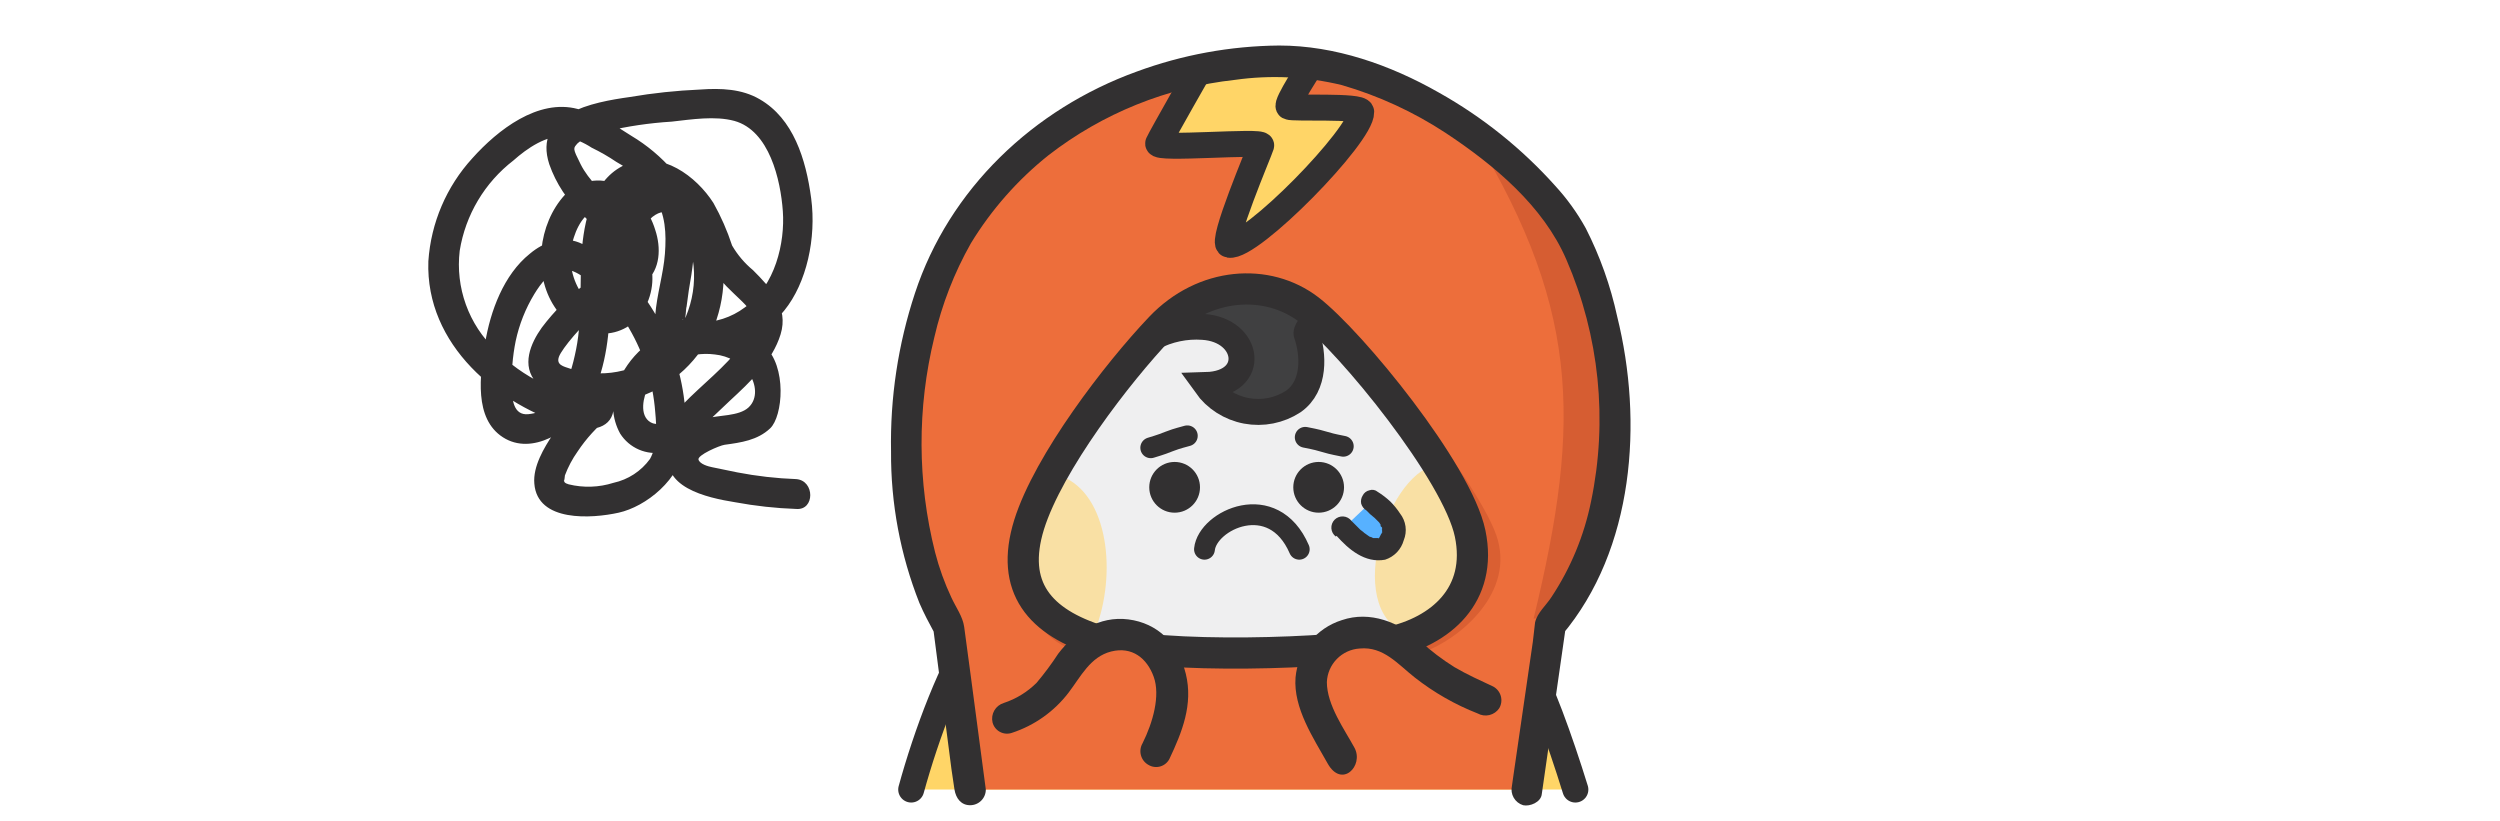
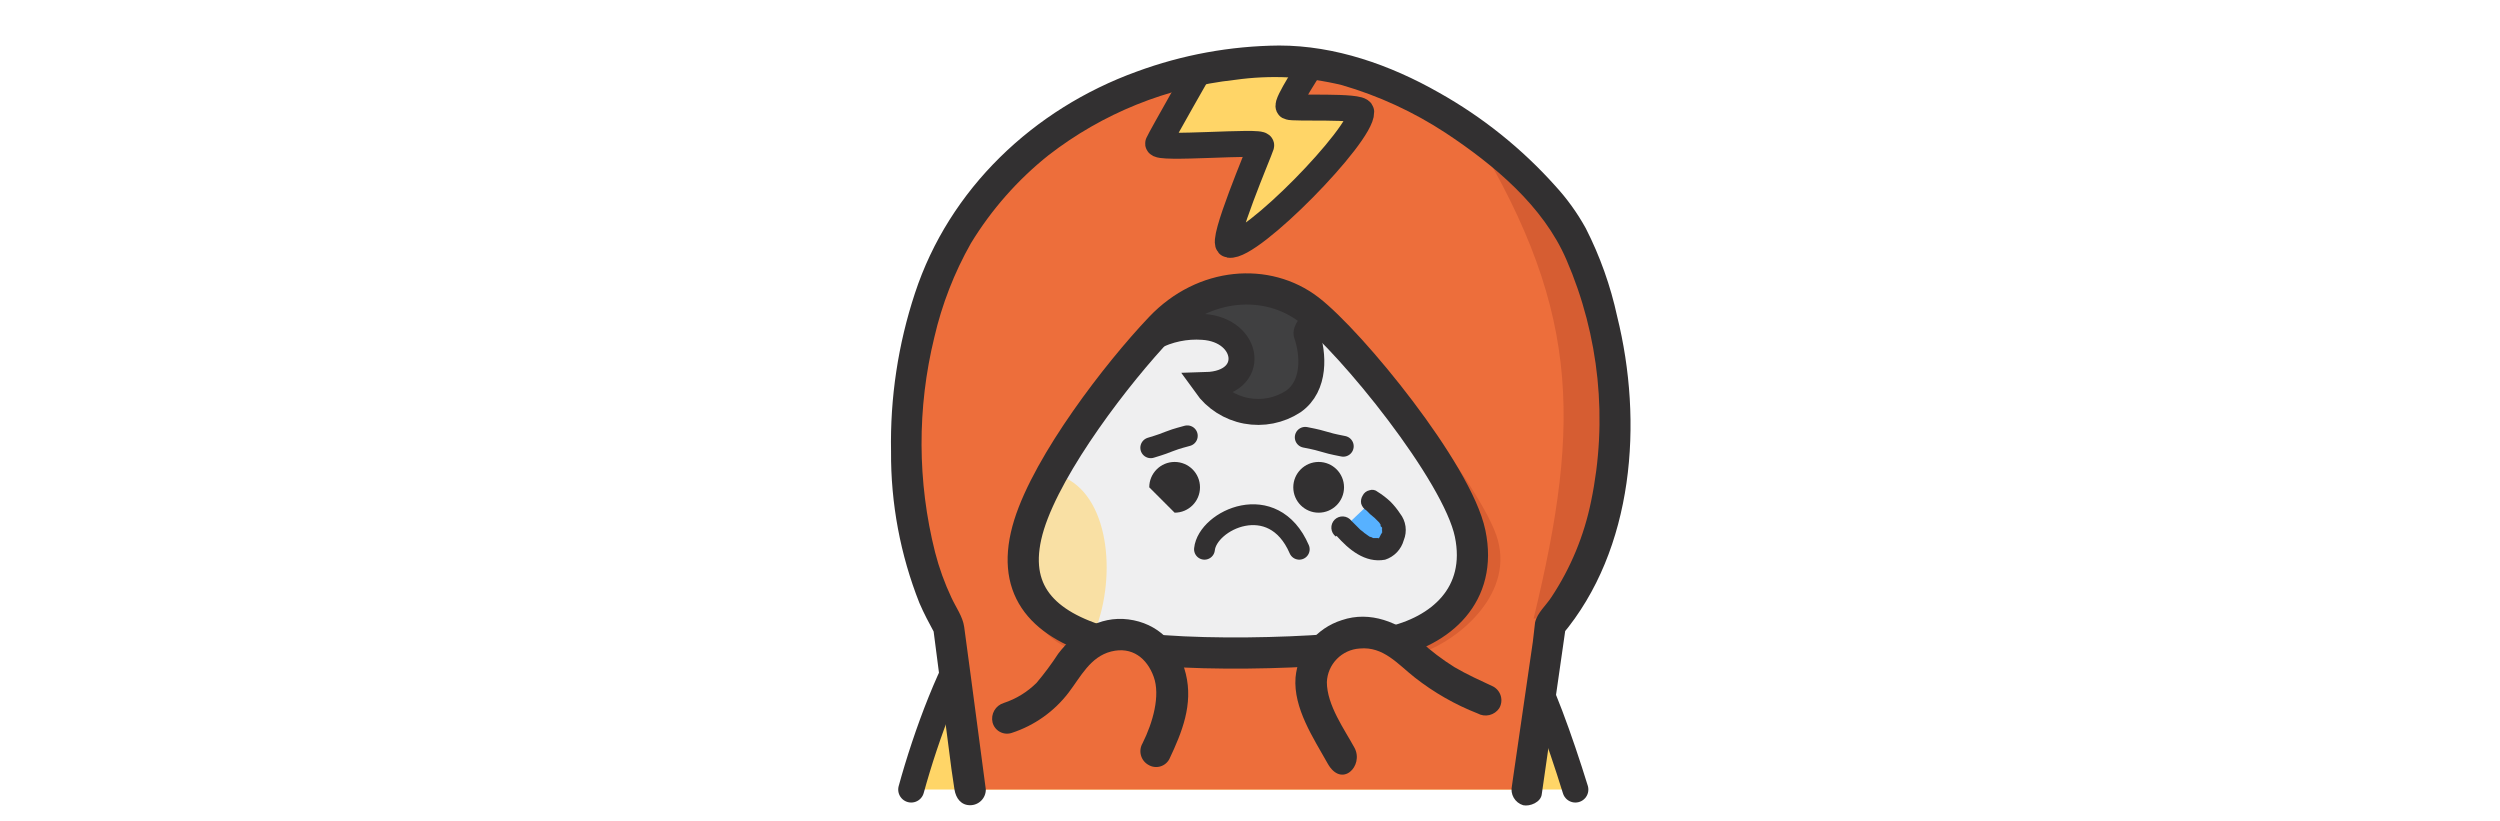
<svg xmlns="http://www.w3.org/2000/svg" width="335" height="110" viewBox="0 0 335 110" fill="none">
  <path d="M211.1 105.8C209 99 206.3 91.6 204.7 89.2C200.3 82.1 137.1 75.6 131.2 84C127.6 89 124.1 98.5 122.1 105.8" fill="#FFD567" />
  <path d="M211.1 105.8C209 99 206.3 91.6 204.7 89.2C200.3 82.1 137.1 75.6 131.2 84C127.6 89 124.1 98.5 122.1 105.8" stroke="#323031" stroke-width="3.48" stroke-miterlimit="10" stroke-linecap="round" />
  <path d="M208.4 80.9H207.5C212.7 75.8 217.2 57.5 215.4 47.7C213 35.3 202.9 24.7 200.4 19.2C198.9 15.5 175.2 7.6 171.3 7.8C162.8 8.2 142.6 13.4 138.7 19.5C134.8 25.6 123.4 36.9 121.9 45.6C120.4 54.3 123.5 74.7 125.7 82.5L130 105.8H204.6L208.4 80.9Z" fill="#ED6E3B" />
  <path d="M196.1 15.8C211.8 40.7 212 56.1 205.5 82.9C209.2 82.9 215.8 62.3 215.7 58.8C215.6 55.3 214.8 40.9 212.8 35.4C210.8 29.9 200.7 18.5 200.7 19.3C200.7 20.1 196.1 15.8 196.1 15.8Z" fill="#D65D32" />
  <path d="M137.2 81.2C139.9 84.6 141.4 87.4 147.6 87.8C153.8 88.2 185.9 89.1 190.7 87.4C195.5 85.7 203.2 79.4 200.5 71.7C197.8 64 181 43.2 177.4 41.9C173.8 40.6 137.2 81.2 137.2 81.2Z" fill="#DA5F32" />
  <path d="M198.2 75.6C198.451 76.787 198.451 78.013 198.2 79.2C197.6 81.4 195.7 82.7 193.9 83.5C186.2 87 177.7 87.3 169.5 87.2C160.842 87.249 152.2 86.445 143.7 84.8C141 84.2 138 83.3 136.6 80.5C135.2 77.7 136.6 72.5 138.4 69L140.5 64.9C146.7 53.6 154.6 43.1 165.3 38.9C167.9 37.9 169.4 37.8 172 39C173.747 40.026 175.276 41.385 176.5 43C180.6 47.9 185.2 51 188.8 56.4C188.8 56.4 197 68 198.2 75.6Z" fill="#EFEFF0" />
  <path d="M159.3 44.6C163.9 44.4 168.1 48.4 163.4 51.4C163.1 54.6 166.5 55 169.5 54.7C175.9 53.9 175.8 46 176.1 43.8C176.4 41.6 173.4 40.1 169.1 39.7C160.9 39.1 155.2 44.8 159.3 44.6Z" fill="#404041" />
  <path d="M154.5 45.2C156.56 44.119 158.88 43.634 161.2 43.8C167.5 44.2 168.5 51.4 161.6 51.6C162.89 53.405 164.827 54.642 167.008 55.052C169.188 55.462 171.443 55.013 173.3 53.8C176.3 51.7 176 47.4 175.1 44.8C174.9 44.4 175.7 43.4 176.1 43.2" stroke="#323031" stroke-width="3.48" stroke-miterlimit="10" stroke-linecap="round" />
-   <path d="M193.7 62.2C186.7 61.4 180 80.1 187.6 84.5C195.2 88.9 198.6 76.8 199 75.6C199.4 74.4 193.7 62.2 193.7 62.2Z" fill="#F9E0A4" />
  <path d="M141.6 63.6C148.3 65.5 149.7 76.1 147 83.8C140.2 86.2 135.8 76.9 135.5 74.5C135.2 72.1 141.6 63.6 141.6 63.6Z" fill="#F9E0A4" />
  <path d="M137.9 70.3C140.5 62 149.7 50 155.5 43.9C161.3 37.8 169.8 37.2 175.4 41.5C181 45.8 195.3 63.3 197 71.5C198.7 79.7 193.1 84.6 186.1 86.1C179.1 87.6 155.5 88.4 147.4 85.9C139.3 83.4 135.3 78.7 137.9 70.3Z" stroke="#323031" stroke-width="4.18" stroke-miterlimit="10" />
  <path d="M160.6 9L155 18.8C154.5 19.8 168.5 18.8 168.3 19.5C168.1 20.2 163.4 33.1 164.6 33.3C167.5 33.8 182.6 18.5 182.6 15.3C182.6 14.5 172.5 14.6 172 14.3C171.5 14 175.1 8.5 175.1 8.4" fill="#FFD567" />
  <path d="M161.2 8.5C161.2 8.5 155.6 18.3 155.2 19.2C154.8 20.1 169.2 18.8 169 19.5C168.8 20.2 163.5 32.6 164.7 32.8C167.6 33.3 182.5 18.1 182.4 15C182.4 14.1 173.2 14.6 172.7 14.3C172.2 14 175.8 8.6 175.8 8.5" stroke="#323031" stroke-width="3.48" stroke-miterlimit="10" />
  <path d="M206.6 106.4L209.4 86.9L209.8 84.1L209.3 85.1C219 73.6 220.2 56.5 216.7 42.4C215.813 38.303 214.401 34.337 212.5 30.6C211.365 28.544 209.989 26.63 208.4 24.9C203.924 19.902 198.653 15.679 192.8 12.4C186.3 8.7 178.9 6.1 171.4 6.1C164.879 6.158 158.417 7.342 152.3 9.6C138.5 14.6 127.2 25.3 122.6 39.3C120.345 46.136 119.263 53.303 119.4 60.5C119.354 67.448 120.644 74.339 123.2 80.8C123.8 82.2 124.5 83.5 125.2 84.8L125 83.8L127.5 103.1L127.9 105.8C128.1 107 128.8 107.9 130 107.9C130.557 107.9 131.091 107.679 131.485 107.285C131.879 106.891 132.1 106.357 132.1 105.8L130.1 90.7L129.2 84C129 82.6 128.1 81.4 127.5 80.1C126.575 78.141 125.838 76.098 125.3 74C122.917 64.552 122.883 54.664 125.2 45.2C126.219 40.786 127.869 36.542 130.1 32.6C132.849 28.088 136.369 24.094 140.5 20.8C147.741 15.189 156.394 11.694 165.5 10.7C170.268 10.028 175.12 10.265 179.8 11.4C184.726 12.831 189.41 14.988 193.7 17.8C200.2 22.1 206.8 27.6 209.9 34.8C214.321 45 215.474 56.318 213.2 67.2C212.274 71.768 210.474 76.114 207.9 80C207.2 81.1 206 82.1 205.7 83.4L205.4 86L202.8 103.9L202.6 105.3C202.474 105.843 202.559 106.413 202.838 106.896C203.116 107.378 203.567 107.737 204.1 107.9C205 108.1 206.5 107.5 206.6 106.4Z" fill="#323031" />
  <path d="M199.1 93.8C195.95 92.612 193.012 90.924 190.4 88.8L187.6 86.3C186.609 85.604 185.481 85.129 184.291 84.904C183.101 84.68 181.876 84.713 180.7 85C179.53 85.336 178.47 85.975 177.627 86.854C176.784 87.732 176.188 88.817 175.9 90C175.2 92.8 176.7 95.7 178.1 98.3L179.7 101.3" fill="#ED6E3B" />
  <path d="M200.1 92C198.4 91.2 196.6 90.4 194.9 89.4C193.261 88.379 191.721 87.207 190.3 85.9C187.5 83.4 183.6 81.8 179.8 83.1C178.121 83.627 176.636 84.639 175.533 86.01C174.429 87.38 173.757 89.047 173.6 90.8C173.3 94.9 176 98.9 177.9 102.3C179.8 105.7 182.8 102.6 181.5 100.2C180.2 97.8 177.8 94.5 177.8 91.4C177.847 90.239 178.323 89.136 179.136 88.305C179.948 87.474 181.04 86.973 182.2 86.9C185.4 86.6 187.3 89 189.6 90.8C192.151 92.8 194.981 94.418 198 95.6C198.483 95.869 199.049 95.946 199.587 95.817C200.124 95.687 200.593 95.36 200.9 94.9C201.042 94.658 201.133 94.39 201.17 94.112C201.206 93.834 201.186 93.552 201.112 93.281C201.037 93.011 200.909 92.758 200.735 92.538C200.562 92.318 200.346 92.135 200.1 92Z" fill="#323031" />
  <path d="M135 96.2C136.891 95.616 138.631 94.626 140.1 93.3C141.8 91.6 142.8 89.3 144.5 87.6C145.714 86.28 147.332 85.401 149.1 85.1C149.955 84.945 150.833 84.972 151.678 85.179C152.522 85.386 153.313 85.768 154 86.3C154.972 87.018 155.733 87.985 156.2 89.1C156.837 90.481 157.177 91.98 157.2 93.5C156.923 96.03 156.141 98.478 154.9 100.7" fill="#ED6E3B" />
  <path d="M135.6 98.2C138.622 97.211 141.272 95.328 143.2 92.8C144.8 90.7 146.1 88 148.9 87.3C151.7 86.6 153.7 88.2 154.6 90.7C155.5 93.2 154.5 96.8 153.1 99.6C152.958 99.842 152.867 100.11 152.83 100.388C152.794 100.666 152.814 100.948 152.888 101.219C152.963 101.489 153.091 101.742 153.264 101.962C153.438 102.182 153.654 102.365 153.9 102.5C154.134 102.64 154.395 102.73 154.665 102.765C154.936 102.8 155.21 102.78 155.473 102.705C155.735 102.63 155.979 102.502 156.19 102.329C156.401 102.156 156.575 101.942 156.7 101.7C158.4 98.1 159.9 94.4 158.9 90.3C157.9 86.2 155.1 83.5 151.2 83C147.3 82.5 144 84.7 141.8 87.6C140.914 88.958 139.946 90.261 138.9 91.5C137.664 92.73 136.157 93.655 134.5 94.2C133.967 94.363 133.516 94.722 133.238 95.204C132.959 95.687 132.874 96.257 133 96.8C133.068 97.069 133.191 97.322 133.362 97.541C133.532 97.76 133.747 97.941 133.991 98.073C134.236 98.205 134.505 98.284 134.782 98.306C135.059 98.328 135.338 98.292 135.6 98.2Z" fill="#323031" />
  <path d="M174.1 73.6C170.6 65.5 161.8 69.7 161.4 73.6" stroke="#323031" stroke-width="2.79" stroke-linecap="round" stroke-linejoin="round" />
  <path d="M154.2 60C157.2 59.1 156.1 59.2 159.1 58.4" stroke="#323031" stroke-width="2.79" stroke-miterlimit="10" stroke-linecap="round" />
-   <path d="M157.4 68.7C159.278 68.7 160.8 67.178 160.8 65.3C160.8 63.422 159.278 61.9 157.4 61.9C155.522 61.9 154 63.422 154 65.3C154 67.178 155.522 68.7 157.4 68.7Z" fill="#323031" />
+   <path d="M157.4 68.7C159.278 68.7 160.8 67.178 160.8 65.3C160.8 63.422 159.278 61.9 157.4 61.9C155.522 61.9 154 63.422 154 65.3Z" fill="#323031" />
  <path d="M180 59.8C176.9 59.2 178 59.2 174.9 58.6" stroke="#323031" stroke-width="2.79" stroke-miterlimit="10" stroke-linecap="round" />
  <path d="M176.7 68.7C178.578 68.7 180.1 67.178 180.1 65.3C180.1 63.422 178.578 61.9 176.7 61.9C174.822 61.9 173.3 63.422 173.3 65.3C173.3 67.178 174.822 68.7 176.7 68.7Z" fill="#323031" />
  <path d="M180.1 70.7C180.691 71.409 181.362 72.046 182.1 72.6C182.838 73.135 183.697 73.479 184.6 73.6C185.021 73.623 185.439 73.518 185.8 73.3L186.5 72.4C186.754 71.871 186.858 71.283 186.8 70.7C186.8 70 186.1 69.3 185.6 68.7C185.083 68.116 184.514 67.581 183.9 67.1" fill="#57B1FF" />
  <path d="M179.1 71.8C180.7 73.6 182.9 75.5 185.6 75C186.2 74.808 186.742 74.469 187.178 74.016C187.615 73.562 187.931 73.007 188.1 72.4C188.344 71.809 188.426 71.165 188.338 70.532C188.25 69.9 187.995 69.302 187.6 68.8C187.222 68.224 186.787 67.688 186.3 67.2C185.777 66.712 185.208 66.276 184.6 65.9C184.451 65.771 184.271 65.685 184.077 65.65C183.884 65.615 183.685 65.632 183.5 65.7C183.307 65.741 183.125 65.825 182.969 65.946C182.813 66.067 182.687 66.223 182.6 66.4C182.394 66.727 182.322 67.121 182.4 67.5C182.515 67.876 182.764 68.196 183.1 68.4L183.3 68.6L183.6 68.9L184.2 69.4L184.8 70L185 70.3V70.5L185.2 70.7V71C185.2 70.8 185.1 70.8 185.2 71V71.4C185.1 71.6 185.1 71.5 185.2 71.3C185.3 71.1 185.2 71.5 185.1 71.5L184.8 72.1C184.6 72.3 185 71.8 184.8 72.1C184.6 72.4 185.1 72 184.8 72.1C184.5 72.2 184.7 72.1 184.7 72.1H184L183.6 71.9C183.8 72 183.7 72 183.5 71.9L182.8 71.4C182.5 71.2 183 71.6 182.7 71.3L182.3 71L181.1 69.8C180.971 69.628 180.807 69.486 180.618 69.383C180.429 69.28 180.221 69.219 180.006 69.204C179.792 69.189 179.577 69.219 179.376 69.295C179.174 69.37 178.991 69.487 178.839 69.639C178.687 69.791 178.57 69.974 178.495 70.175C178.42 70.377 178.389 70.592 178.404 70.806C178.419 71.021 178.48 71.229 178.583 71.418C178.686 71.607 178.828 71.771 179 71.9L179.1 71.8Z" fill="#323031" />
-   <path d="M85.6 35.3C85.7 33.1 85.7 30.1 87.8 28.8C89.9 27.5 91.2 29.7 91.9 31.5C92.797 33.63 93.157 35.948 92.948 38.25C92.739 40.552 91.967 42.767 90.7 44.7C89.448 46.473 87.759 47.893 85.796 48.822C83.834 49.75 81.665 50.156 79.5 50C78.443 49.954 77.398 49.752 76.4 49.4C75.5 49.1 74.5 48.9 74.9 47.8C75.3 46.7 78.1 43.4 80 41.9C80.92 41.12 81.927 40.449 83 39.9C84.222 39.297 85.392 38.594 86.5 37.8C88.5 36.1 88.6 33.2 87.8 30.8C87.412 29.516 86.769 28.322 85.91 27.292C85.051 26.261 83.993 25.413 82.8 24.8C81.632 24.233 80.314 24.053 79.037 24.287C77.76 24.521 76.591 25.156 75.7 26.1C72.1 30 71.4 36.7 74.3 41.1C75.018 42.244 76.025 43.178 77.218 43.81C78.412 44.442 79.75 44.749 81.1 44.7C82.242 44.646 83.348 44.283 84.299 43.649C85.251 43.015 86.011 42.133 86.5 41.1C89 36.1 86 31.3 82.6 27.7C80.9 25.9 78.9 24.2 77.8 22C76.7 19.8 76.8 19.9 77.4 19.2C78.471 18.286 79.798 17.727 81.2 17.6C84.091 16.916 87.035 16.481 90 16.3C92.7 16 95.8 15.5 98.4 16.2C103.1 17.5 104.6 24.1 104.9 28.3C105.2 32.5 103.9 38.3 99.8 41.2C98.014 42.54 95.832 43.244 93.6 43.2L92.2 43L91.4 42.8C91.7 42.7 91.5 43.2 91.7 43C91.9 42.8 91.9 41.3 92 41.1L92.3 38.9C93.3 33.3 93.9 27.6 90.2 22.9C88.596 21.045 86.705 19.458 84.6 18.2C82.4 16.8 80 15.2 77.4 14.6C72.1 13.2 66.7 17.4 63.3 21.2C59.826 24.998 57.745 29.864 57.4 35C57 46.2 66.7 54.3 76.6 57.2C78.6 57.8 81.8 57.7 82.2 55C82.325 54.566 82.299 54.103 82.127 53.686C81.955 53.269 81.647 52.922 81.254 52.702C80.859 52.482 80.403 52.401 79.957 52.474C79.512 52.546 79.104 52.767 78.8 53.1C76.983 54.55 75.397 56.27 74.1 58.2C72.9 60 71.4 62.5 71.6 64.8C72 70 79.3 69.5 82.9 68.7C86.5 67.9 91.2 64.3 91.8 59.5C92.159 55.185 91.544 50.845 90 46.8C88.581 42.79 86.253 39.162 83.2 36.2C81.588 34.619 79.687 33.363 77.6 32.5C75.3 31.6 72.9 32.4 71 34C67.5 36.8 65.7 41.7 65 46C64.3 50.3 63.5 56.1 67.4 58.6C71.3 61.1 76.4 57.8 78.6 54.3C80.8 50.8 81.6 46 81.7 41.7C81.8 37.4 81.2 31.7 83.6 27.6C86 23.5 90.8 26.8 92.6 29.9C94.4 33 93.8 33.6 94.8 35.3C95.829 36.748 97.002 38.088 98.3 39.3C99.2 40.2 100.7 41.4 101 42.6C101.3 43.8 100.1 45.3 99.4 46.2C97.2 49.2 94.1 51.5 91.5 54.2C90.5 55.2 88.8 57.5 87.2 56.6C85.6 55.7 86.2 53.1 86.9 51.8C87.802 50.293 89.125 49.083 90.707 48.319C92.288 47.555 94.059 47.27 95.8 47.5C96.704 47.593 97.58 47.872 98.372 48.319C99.163 48.767 99.854 49.373 100.4 50.1C101.3 51.4 101.6 53.4 100.3 54.6C99 55.8 96.3 55.6 94.5 56.1C93.46 56.323 92.49 56.795 91.672 57.474C90.853 58.153 90.211 59.019 89.8 60C88.1 65.3 94.8 66.7 98.5 67.3C101.207 67.803 103.948 68.103 106.7 68.2C109.2 68.4 109.2 64.4 106.7 64.2C104.047 64.104 101.406 63.803 98.8 63.3L95.4 62.6C94.9 62.5 93.8 62.2 93.6 61.6C93.4 61 96.4 59.7 97.1 59.6C99.3 59.3 101.5 59 103.2 57.4C104.9 55.8 105.5 49.1 102.4 46.3C100.901 44.999 99.098 44.096 97.158 43.677C95.218 43.257 93.203 43.334 91.3 43.9C89.367 44.395 87.58 45.343 86.085 46.664C84.589 47.985 83.429 49.643 82.7 51.5C82.272 52.561 82.086 53.703 82.156 54.845C82.225 55.987 82.547 57.099 83.1 58.1C83.703 59.052 84.579 59.8 85.614 60.246C86.649 60.692 87.794 60.815 88.9 60.6C91 60.3 92.6 58.8 94 57.3L97.8 53.7C100.5 51.2 103.5 48.4 104.6 44.8C105.7 41.2 103.3 38.6 100.9 36.2C99.779 35.274 98.831 34.157 98.1 32.9C97.455 30.923 96.618 29.014 95.6 27.2C93.3 23.6 88.7 20.2 84.2 21.9C79.7 23.6 78.4 28.9 78 33.1C77.6 37.3 78.1 42.3 77.2 46.8C76.3 51.3 74.8 55.1 70.8 55.5C68.8 55.7 68.6 53.5 68.6 52C68.514 49.888 68.682 47.772 69.1 45.7C69.574 43.475 70.419 41.345 71.6 39.4C72.4 38.1 73.9 35.9 75.8 36.1C77.7 36.3 79.5 38.2 80.7 39.4C82.144 40.726 83.36 42.28 84.3 44C86.299 47.421 87.495 51.25 87.8 55.2C88 57.3 88.1 59.7 87.1 61.5C85.916 63.133 84.171 64.272 82.2 64.7C80.256 65.317 78.18 65.386 76.2 64.9C76 64.8 75.7 64.8 75.6 64.5C75.5 64.2 75.6 64.4 75.6 64.4C75.6 64.4 75.7 63.9 75.7 63.7C76.127 62.565 76.698 61.489 77.4 60.5C78.556 58.761 79.973 57.209 81.6 55.9L78.3 54C78.5 52.9 79.1 53.9 78.3 53.5L76.7 53C75.312 52.614 73.971 52.078 72.7 51.4C70.365 50.26 68.236 48.739 66.4 46.9C64.622 45.208 63.262 43.126 62.429 40.817C61.596 38.508 61.312 36.037 61.6 33.6C62.372 28.797 64.947 24.469 68.8 21.5C70.6 19.9 73.3 18 75.8 18.3C77.046 18.591 78.23 19.099 79.3 19.8C80.445 20.352 81.548 20.986 82.6 21.7C84.657 22.828 86.408 24.441 87.7 26.4C89.2 28.7 89.3 31.3 89.1 34C88.9 36.7 88 39.5 87.8 42.3C87.686 42.921 87.717 43.56 87.89 44.167C88.064 44.774 88.375 45.333 88.8 45.8C89.889 46.567 91.17 47.017 92.5 47.1C97.3 47.7 102.1 45.3 105.1 41.6C108.1 37.9 109.4 31.9 108.7 26.6C108 21.3 106.3 15.9 101.8 13.3C99.4 11.9 96.6 11.8 93.8 12C90.649 12.135 87.509 12.469 84.4 13C79.4 13.7 71.4 15.2 73.6 22C74.511 24.605 76.058 26.943 78.1 28.8C79.8 30.6 81.7 32.3 82.8 34.6C83.256 35.417 83.478 36.343 83.443 37.278C83.408 38.213 83.116 39.12 82.6 39.9C81.1 41.7 78.6 40.4 77.6 38.8C76.996 37.748 76.622 36.581 76.501 35.375C76.381 34.168 76.517 32.95 76.9 31.8C77.5 29.9 79 27.3 81.3 28.5C83.6 29.7 84.7 32.2 84.3 34.1C83.9 36 82.8 35.4 82 35.9C80.778 36.503 79.608 37.206 78.5 38C76.268 39.682 74.282 41.668 72.6 43.9C71.1 46 69.8 49 71.9 51.3C74 53.6 76.2 53.7 78.4 53.9C80.822 54.219 83.285 53.98 85.6 53.2C87.866 52.432 89.94 51.187 91.683 49.548C93.425 47.909 94.795 45.914 95.7 43.7C96.602 41.378 97.032 38.9 96.963 36.41C96.894 33.92 96.329 31.468 95.3 29.2C94.2 26.9 92.5 24.7 89.8 24.4C88.544 24.308 87.287 24.557 86.16 25.12C85.034 25.684 84.08 26.54 83.4 27.6C81.9 29.9 81.7 32.7 81.6 35.3C81.5 37.9 85.5 37.8 85.6 35.3Z" fill="#323031" />
</svg>